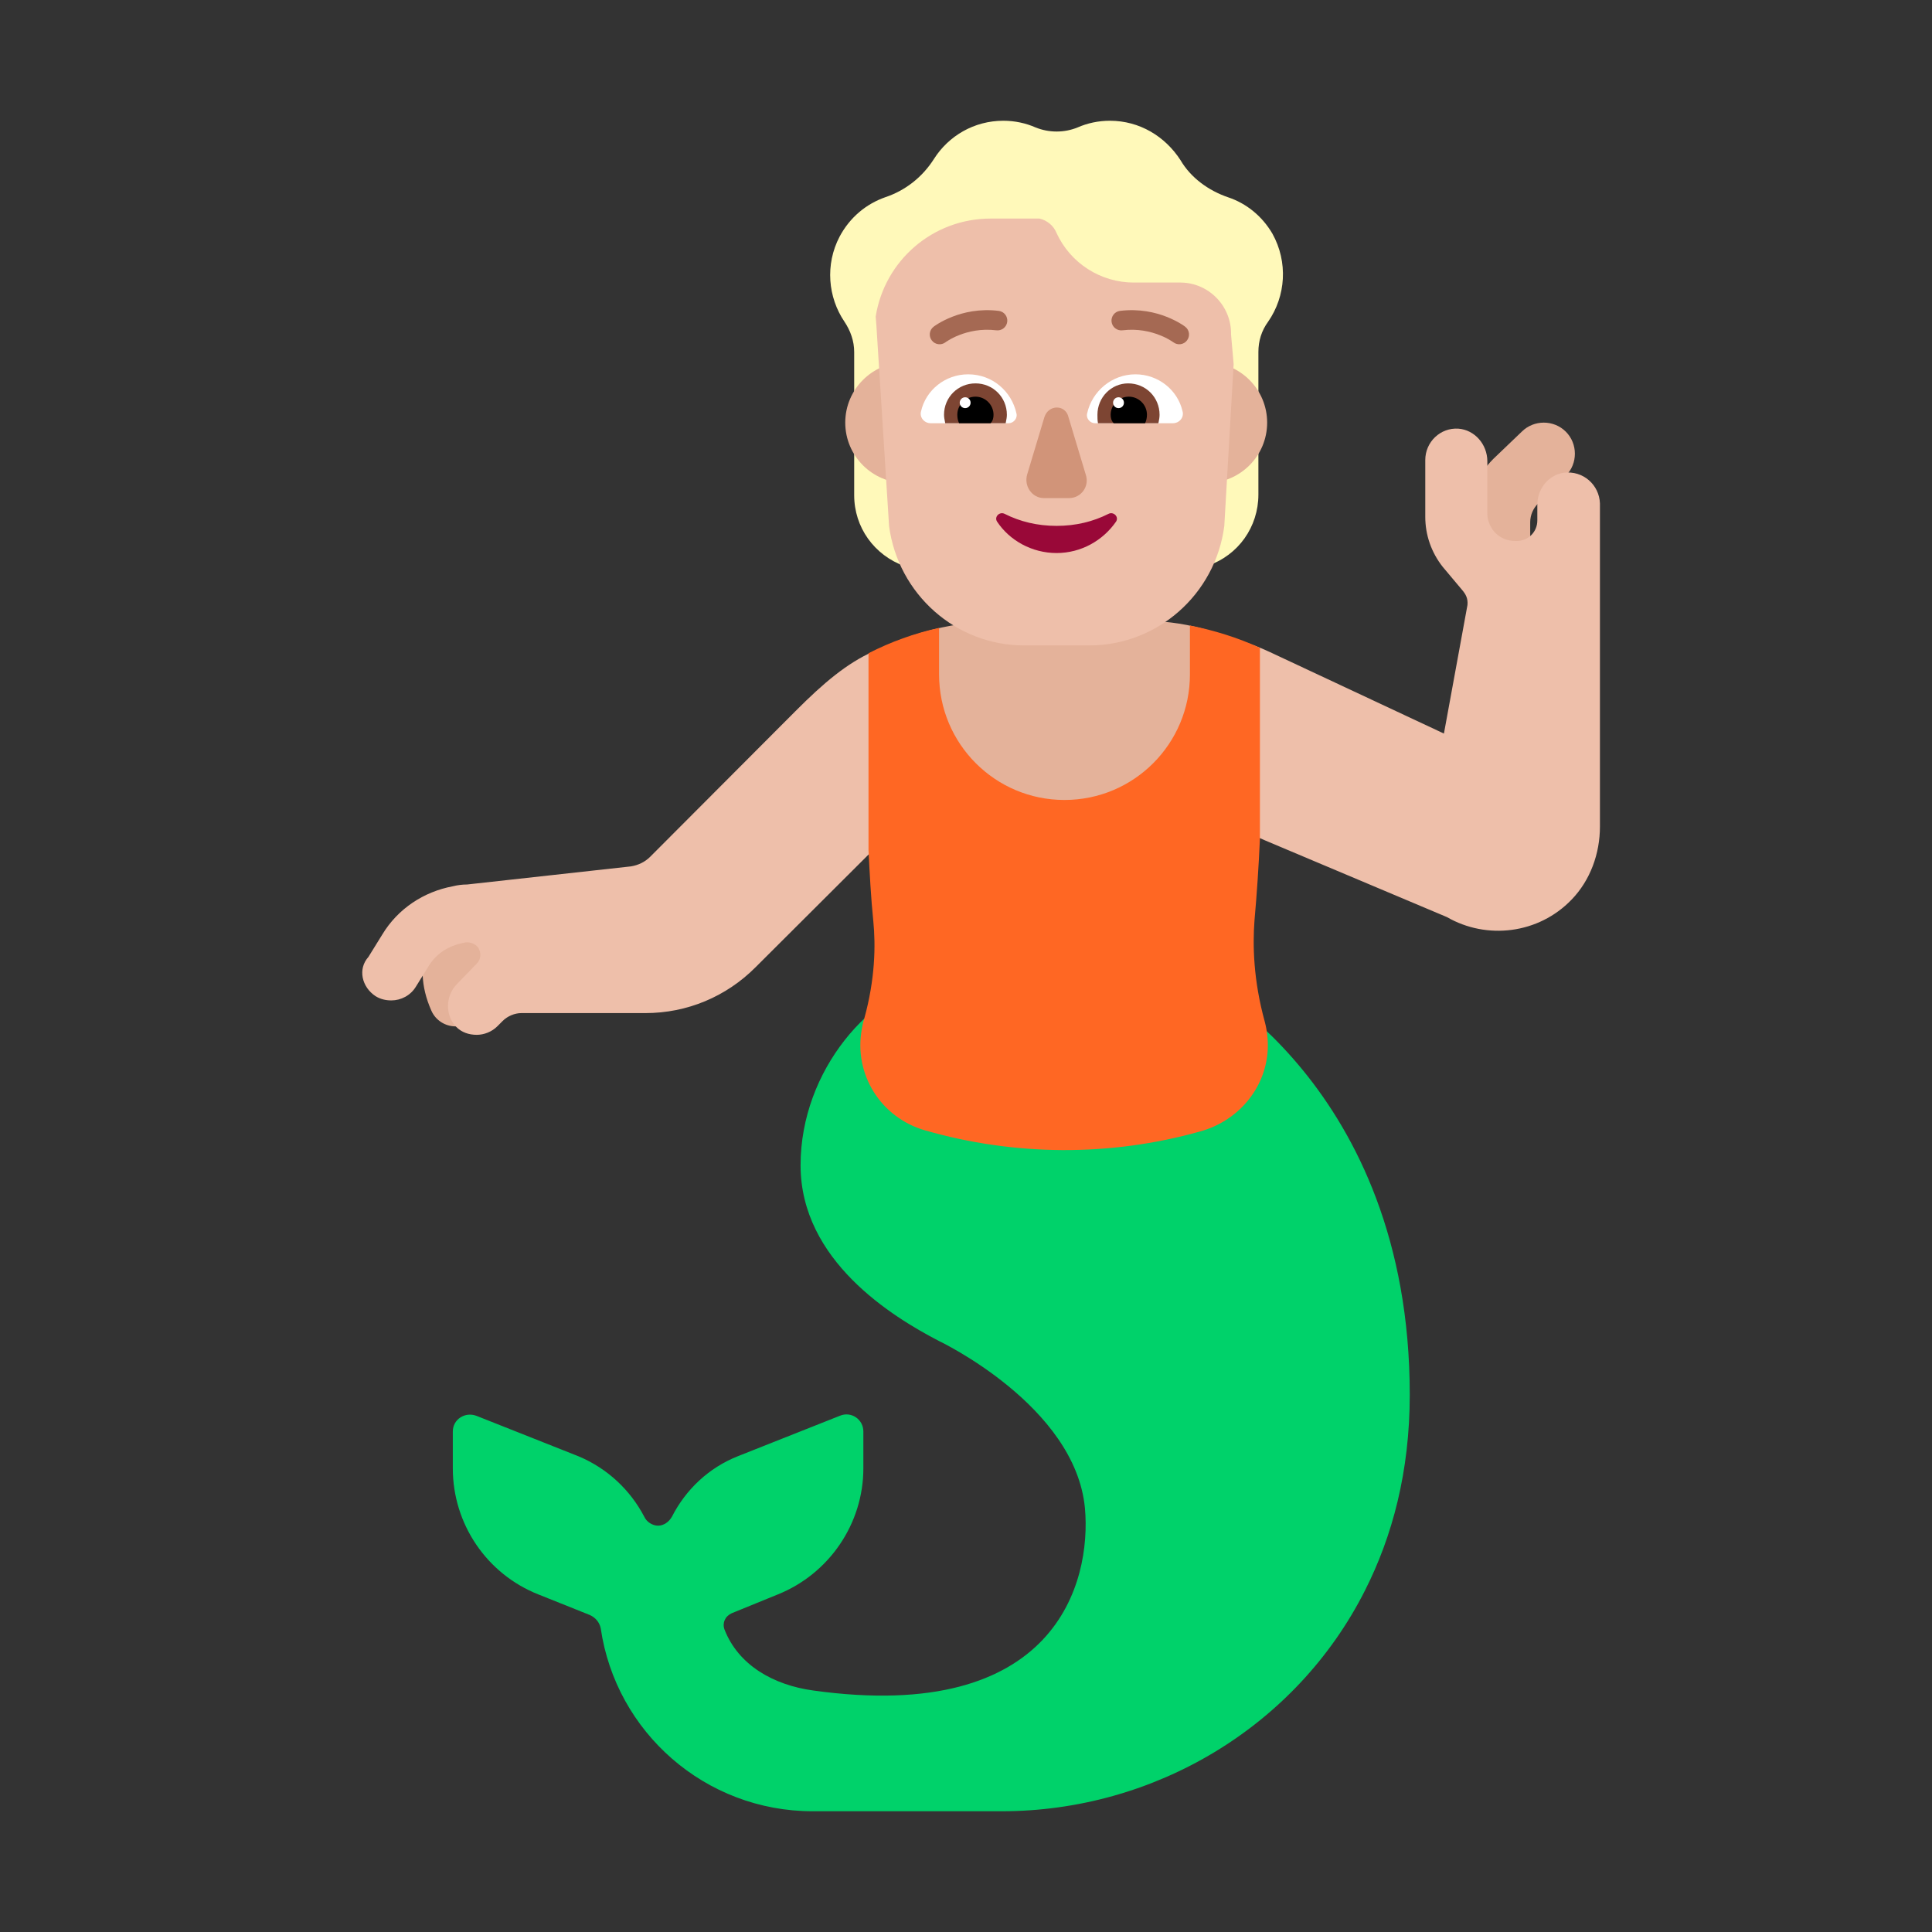
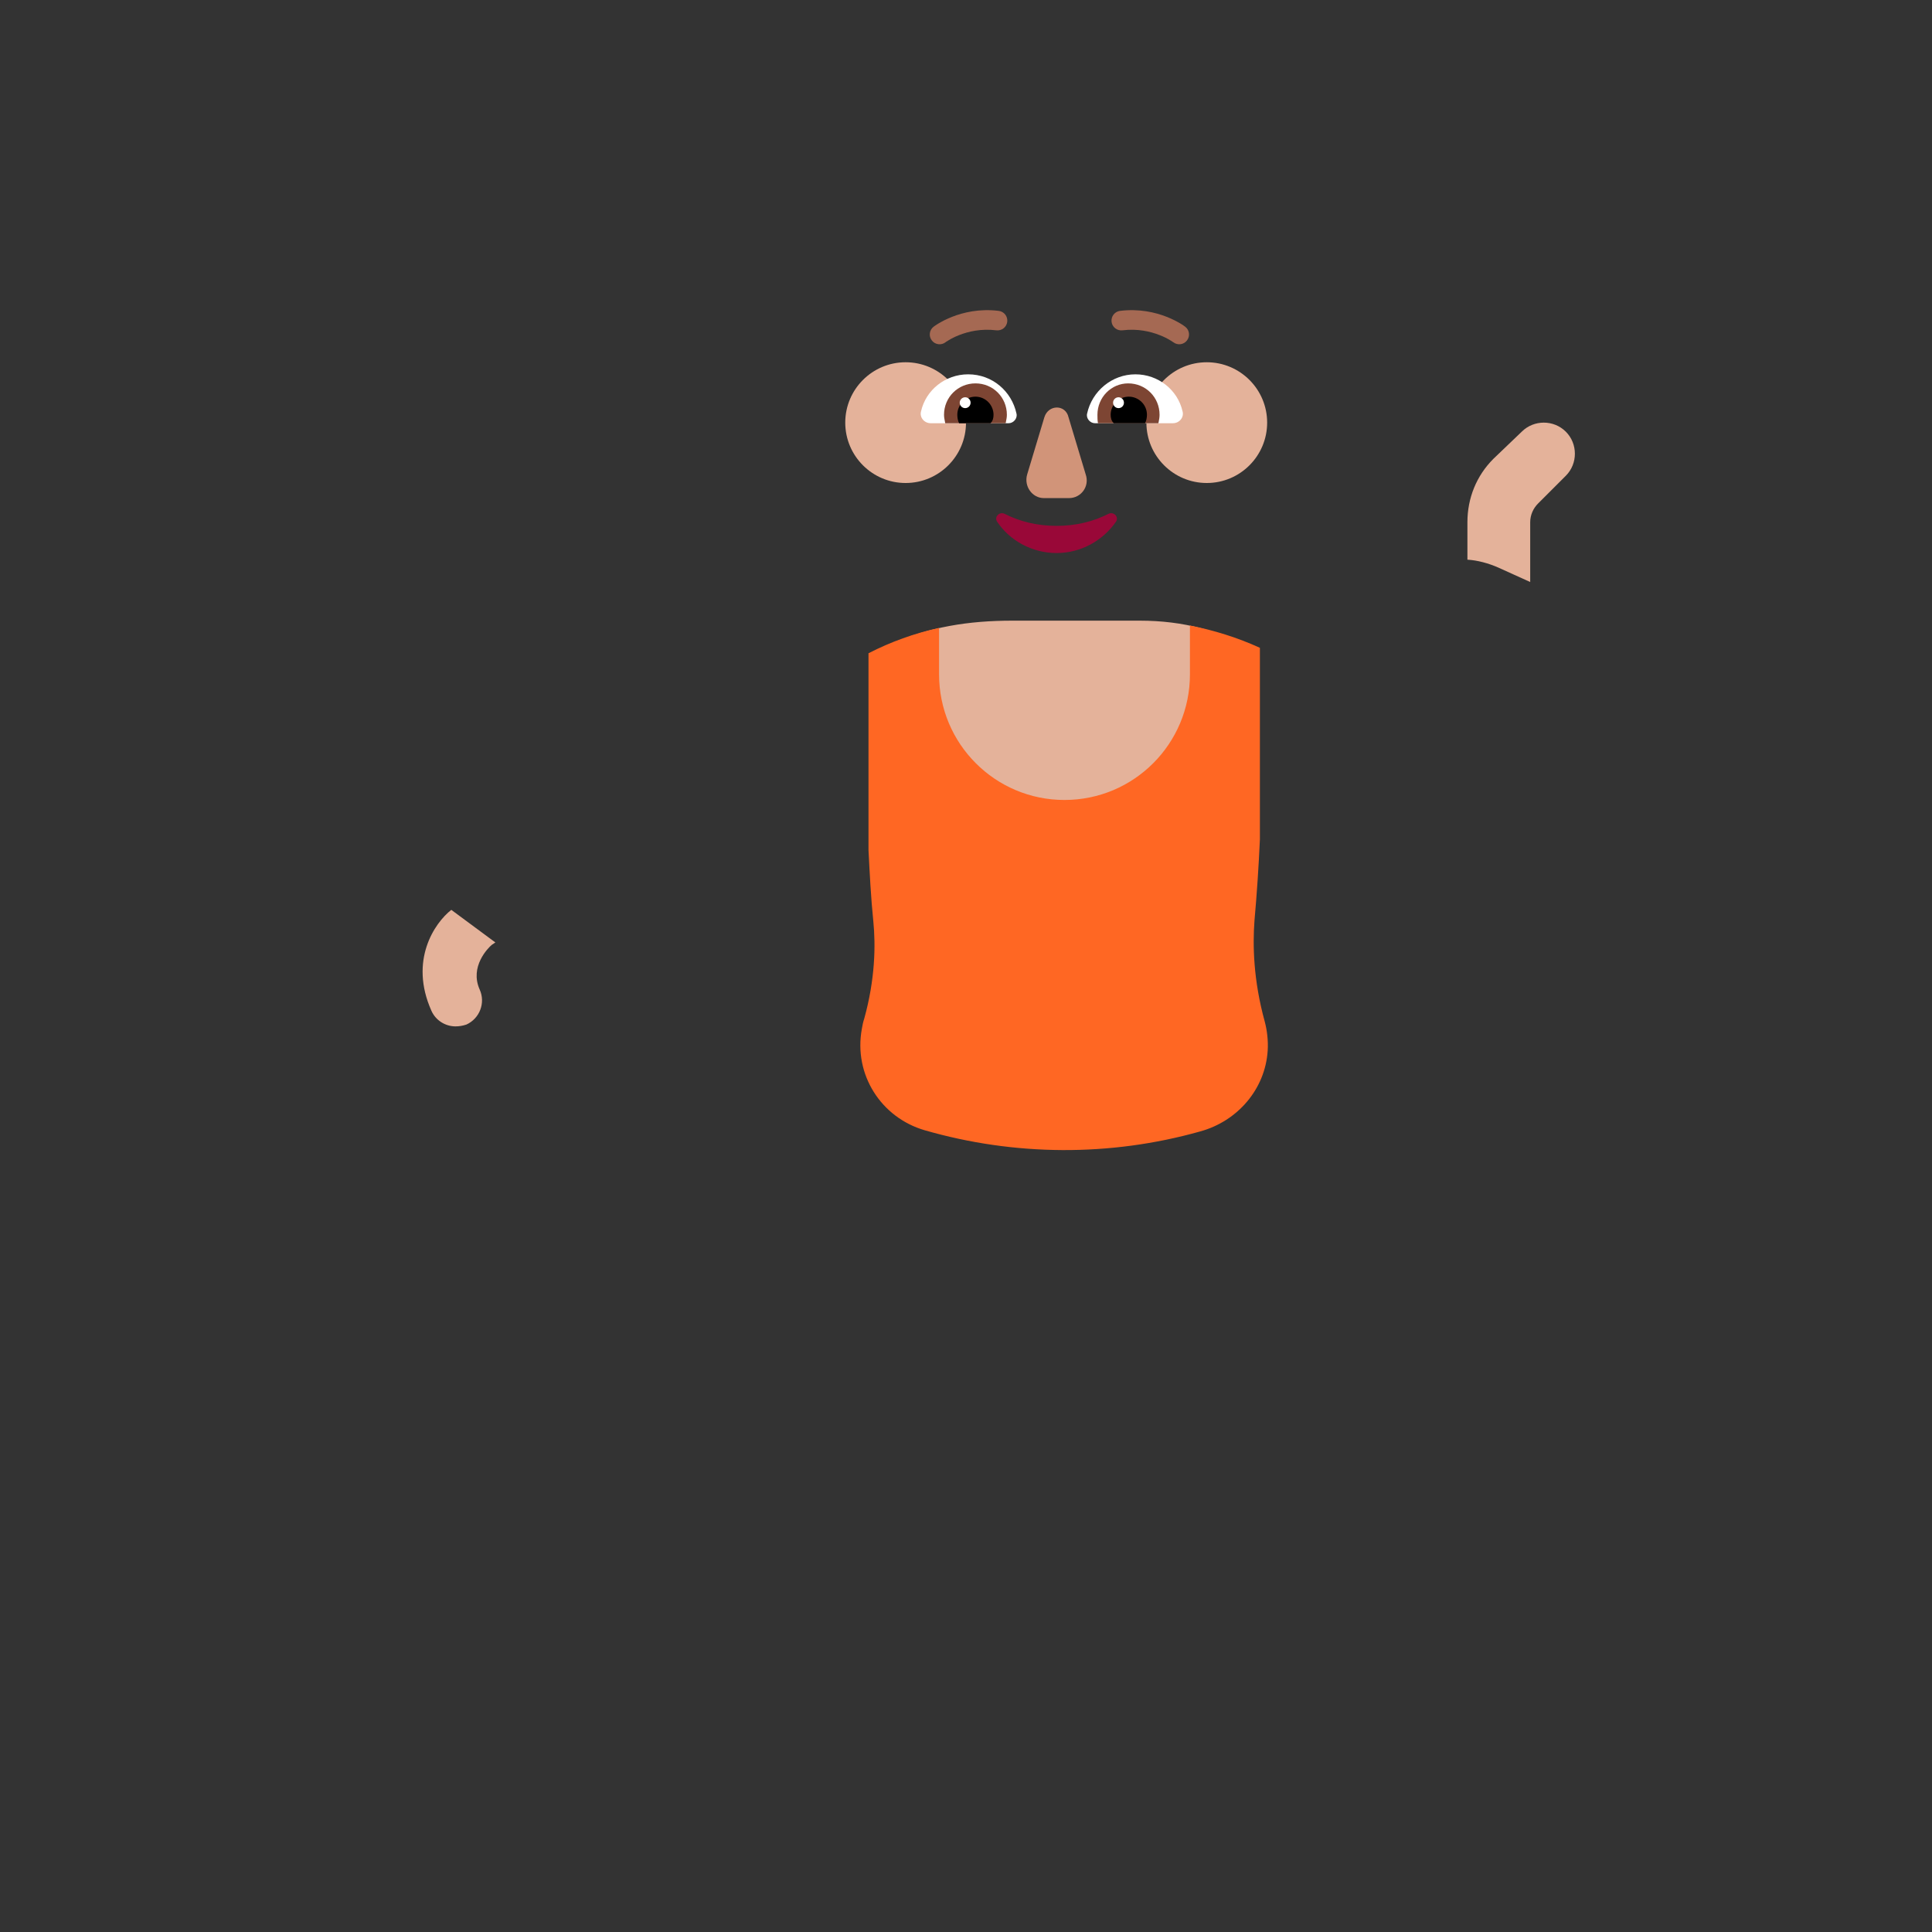
<svg xmlns="http://www.w3.org/2000/svg" width="32" height="32" viewBox="0 0 32 32" fill="none">
  <rect x="0" y="0" width="32" height="32" fill="#333333" stroke="none" />
-   <path d="M19.81 16.2L19.52 16.59C19.23 16.49 18.92 16.44 18.59 16.44L15.56 16.2C14.44 16.39 13.26 17.72 13.26 19.3C13.26 20.88 14.78 21.81 15.55 22.21C15.55 22.21 17.81 23.28 17.97 24.98C18.08 26.21 17.49 28.56 13.47 28C12.81 27.91 12.23 27.58 12 26.99C11.96 26.88 12.01 26.77 12.12 26.72L12.88 26.41C13.73 26.07 14.3 25.24 14.3 24.32V23.71C14.3 23.51 14.1 23.37 13.91 23.45L12.22 24.12C11.74 24.31 11.36 24.67 11.13 25.12C11.08 25.21 10.99 25.27 10.9 25.27C10.81 25.27 10.71 25.21 10.67 25.12C10.44 24.68 10.06 24.32 9.58 24.12L7.89 23.45C7.7 23.38 7.5 23.51 7.5 23.71V24.32C7.5 25.24 8.06 26.07 8.92 26.41L9.77 26.75C9.86 26.79 9.93 26.87 9.95 26.97C10.2 28.69 11.68 30 13.46 30H13.69H16.59C19.12 30 21.47 28.6 22.61 26.34C23.06 25.45 23.35 24.38 23.35 23.1C23.35 17.97 19.81 16.2 19.81 16.2Z" fill="#00D26A" />
  <path d="M25.08 9.52C24.993 9.48 24.905 9.44 24.815 9.4C24.655 9.33 24.475 9.28 24.305 9.27V8.65C24.305 8.25 24.455 7.88 24.735 7.6L25.205 7.15C25.405 6.95 25.735 6.95 25.935 7.15C26.135 7.35 26.135 7.68 25.935 7.88L25.475 8.34C25.395 8.42 25.345 8.53 25.345 8.65V9.64C25.255 9.6 25.168 9.56 25.08 9.52Z" fill="#E4B29A" />
  <path d="M7.145 16.74C7.215 16.9 7.375 17 7.545 17C7.605 17 7.665 16.99 7.725 16.97C7.945 16.87 8.045 16.61 7.945 16.39C7.775 16.01 8.085 15.7 8.145 15.65L8.205 15.61L7.475 15.07C7.195 15.29 6.775 15.91 7.145 16.74Z" fill="#E4B29A" />
-   <path d="M25.463 8.36C25.463 8.1 25.642 7.87 25.901 7.83C26.221 7.79 26.49 8.03 26.5 8.34V10.33V10.55V13.69C26.5 14.14 26.34 14.58 26.031 14.9C25.483 15.47 24.625 15.57 23.966 15.19L20.954 13.92L20 13.5L14.47 14.07L12.515 16.02C12.027 16.51 11.378 16.78 10.69 16.78H8.635C8.525 16.78 8.406 16.83 8.326 16.91L8.236 17C8.146 17.09 8.017 17.14 7.897 17.14C7.767 17.14 7.648 17.1 7.558 17.01C7.368 16.82 7.378 16.49 7.568 16.3L7.897 15.96C7.967 15.89 7.977 15.78 7.917 15.69C7.867 15.63 7.787 15.6 7.708 15.61C7.538 15.64 7.289 15.72 7.119 15.97L6.89 16.34C6.8 16.49 6.64 16.57 6.481 16.57C6.391 16.57 6.301 16.55 6.221 16.5C5.992 16.35 5.922 16.05 6.102 15.85L6.331 15.48C6.59 15.05 7.019 14.77 7.498 14.68C7.578 14.66 7.658 14.65 7.737 14.65L10.451 14.35C10.57 14.33 10.68 14.28 10.77 14.19L13.174 11.78C14.121 10.83 14.688 10.508 16.152 10.508L18.816 10.383C19.564 10.383 20.357 10.481 21.035 10.801L23.916 12.15L24.306 10.02C24.316 9.91 24.276 9.84 24.216 9.77L23.897 9.39C23.707 9.15 23.607 8.86 23.607 8.56V7.62C23.607 7.32 23.857 7.08 24.156 7.1C24.425 7.12 24.635 7.36 24.635 7.64V8.51C24.635 8.61 24.675 8.71 24.735 8.79C24.824 8.9 24.954 8.96 25.094 8.96H25.123C25.313 8.96 25.463 8.81 25.463 8.62V8.36Z" fill="#EEBFAA" />
  <path d="M18.872 10.28H16.772C16.042 10.28 15.396 10.382 14.746 10.672C15.426 11.712 16.295 13.375 17.625 13.375C18.945 13.375 20.162 11.8 20.852 10.77C20.182 10.45 19.622 10.28 18.872 10.28Z" fill="#E4B29A" />
-   <path d="M21.075 3.87C20.904 3.578 20.642 3.367 20.339 3.267C20.016 3.156 19.724 2.945 19.553 2.653C19.3 2.261 18.877 2 18.383 2C18.191 2 18.01 2.04 17.848 2.111C17.627 2.201 17.375 2.201 17.153 2.111C16.991 2.04 16.81 2 16.618 2C16.134 2 15.711 2.251 15.469 2.633C15.277 2.935 14.995 3.156 14.662 3.267C14.349 3.377 14.077 3.598 13.906 3.92C13.664 4.382 13.714 4.925 13.986 5.327C14.087 5.478 14.148 5.649 14.148 5.83V8.202C14.148 8.735 14.48 9.197 14.985 9.378L16.064 9.75V5.508C16.144 5.428 16.225 5.327 16.285 5.227C16.386 5.056 16.437 4.885 16.457 4.704C16.507 4.714 16.568 4.714 16.618 4.714C16.951 4.714 17.264 4.593 17.495 4.392C17.738 4.593 18.04 4.714 18.373 4.714C18.423 4.714 18.484 4.714 18.534 4.704C18.554 4.885 18.615 5.066 18.706 5.227C18.766 5.337 18.837 5.428 18.927 5.508V9.74L20.006 9.368C20.511 9.197 20.843 8.725 20.843 8.192V5.83C20.843 5.649 20.894 5.478 21.005 5.327C21.297 4.905 21.337 4.342 21.075 3.87Z" fill="#FFF9BA" />
  <path d="M16 7C16 7.552 15.552 8 15 8C14.448 8 14 7.552 14 7C14 6.448 14.448 6 15 6C15.552 6 16 6.448 16 7Z" fill="#E4B29A" />
  <path d="M20.988 7C20.988 7.552 20.54 8 19.988 8C19.436 8 18.988 7.552 18.988 7C18.988 6.448 19.436 6 19.988 6C20.54 6 20.988 6.448 20.988 7Z" fill="#E4B29A" />
-   <path d="M14.504 5.244C14.65 4.321 15.444 3.62 16.41 3.62H17.217C17.34 3.649 17.449 3.733 17.5 3.86C17.73 4.36 18.23 4.68 18.78 4.68H19.554C20.022 4.682 20.4 5.072 20.39 5.54L20.433 6.03L20.278 8.715C20.128 9.85 19.166 10.69 18.043 10.69H16.961C15.829 10.69 14.877 9.839 14.726 8.715L14.516 5.394C14.511 5.344 14.507 5.294 14.504 5.244Z" fill="#EEBFAA" />
  <path d="M15.463 5.412C15.392 5.466 15.379 5.568 15.434 5.639C15.488 5.71 15.59 5.723 15.661 5.669L15.662 5.668L15.671 5.661C15.681 5.655 15.695 5.645 15.715 5.634C15.754 5.61 15.812 5.579 15.887 5.55C16.038 5.491 16.25 5.44 16.502 5.471C16.591 5.482 16.672 5.419 16.683 5.33C16.694 5.241 16.631 5.16 16.542 5.149C16.224 5.11 15.956 5.174 15.769 5.248C15.675 5.285 15.601 5.324 15.549 5.355C15.523 5.37 15.503 5.384 15.488 5.394C15.481 5.399 15.475 5.403 15.471 5.406L15.466 5.41L15.464 5.411L15.463 5.412Z" fill="#A56953" />
  <path d="M19.66 5.639C19.715 5.568 19.702 5.466 19.631 5.412L19.63 5.411L19.628 5.41L19.623 5.406C19.619 5.403 19.613 5.399 19.606 5.394C19.591 5.384 19.571 5.37 19.545 5.355C19.493 5.324 19.419 5.285 19.325 5.248C19.138 5.174 18.87 5.11 18.552 5.149C18.463 5.16 18.4 5.241 18.411 5.33C18.422 5.419 18.503 5.482 18.592 5.471C18.844 5.44 19.056 5.491 19.206 5.55C19.282 5.579 19.34 5.61 19.379 5.634C19.399 5.645 19.413 5.655 19.422 5.661L19.432 5.668L19.434 5.669C19.505 5.723 19.606 5.71 19.66 5.639Z" fill="#A56953" />
  <path d="M15.256 6.81C15.336 6.46 15.656 6.2 16.036 6.2C16.436 6.2 16.756 6.48 16.836 6.85C16.856 6.93 16.786 7.01 16.706 7.01H15.416C15.306 7.01 15.226 6.91 15.256 6.81Z" fill="white" />
  <path d="M19.586 6.81C19.506 6.46 19.186 6.2 18.806 6.2C18.416 6.2 18.086 6.48 18.006 6.85C17.986 6.93 18.056 7.01 18.136 7.01H19.426C19.536 7.01 19.616 6.91 19.586 6.81Z" fill="white" />
  <path d="M15.636 6.87C15.636 6.58 15.867 6.35 16.157 6.35C16.447 6.35 16.677 6.58 16.677 6.87C16.677 6.913 16.669 6.948 16.661 6.989C16.659 6.995 16.658 7.003 16.657 7.01H15.656C15.655 7.003 15.654 6.995 15.652 6.989C15.644 6.948 15.636 6.913 15.636 6.87Z" fill="#7D4533" />
  <path d="M19.206 6.87C19.206 6.58 18.977 6.35 18.686 6.35C18.407 6.35 18.177 6.58 18.177 6.87C18.177 6.92 18.177 6.96 18.186 7.01H19.186C19.188 7.003 19.189 6.995 19.191 6.989C19.199 6.948 19.206 6.913 19.206 6.87Z" fill="#7D4533" />
  <path d="M16.156 6.57C16.326 6.57 16.456 6.71 16.456 6.87C16.456 6.92 16.446 6.97 16.406 7.01H15.886C15.866 6.97 15.856 6.92 15.856 6.87C15.856 6.7 15.996 6.57 16.156 6.57Z" fill="black" />
  <path d="M18.697 6.57C18.526 6.57 18.396 6.71 18.396 6.87C18.396 6.92 18.407 6.97 18.447 7.01H18.966C18.986 6.97 18.997 6.92 18.997 6.87C18.997 6.7 18.857 6.57 18.697 6.57Z" fill="black" />
  <path d="M16.076 6.67C16.076 6.72 16.036 6.76 15.986 6.76C15.937 6.76 15.896 6.72 15.896 6.67C15.896 6.62 15.937 6.58 15.986 6.58C16.036 6.58 16.076 6.62 16.076 6.67Z" fill="white" />
  <path d="M18.616 6.67C18.616 6.72 18.576 6.76 18.526 6.76C18.477 6.76 18.436 6.72 18.436 6.67C18.436 6.62 18.477 6.58 18.526 6.58C18.576 6.58 18.616 6.62 18.616 6.67Z" fill="white" />
  <path d="M17.298 6.911L17.013 7.859C16.956 8.055 17.098 8.25 17.289 8.25H17.707C17.907 8.25 18.05 8.055 17.983 7.859L17.698 6.911C17.65 6.696 17.365 6.696 17.298 6.911Z" fill="#D19479" />
  <path d="M17.5 8.71C17.182 8.71 16.895 8.64 16.638 8.51C16.556 8.47 16.463 8.56 16.515 8.64C16.72 8.95 17.09 9.16 17.5 9.16C17.91 9.16 18.27 8.95 18.485 8.64C18.537 8.56 18.444 8.47 18.362 8.51C18.105 8.64 17.818 8.71 17.5 8.71Z" fill="#990838" />
  <path d="M20.778 15.25C20.818 14.8 20.848 14.35 20.868 13.9V10.73C20.498 10.56 20.108 10.44 19.709 10.36V11.17C19.709 12.32 18.78 13.25 17.631 13.25C16.483 13.25 15.554 12.32 15.554 11.17V10.4C15.144 10.49 14.755 10.63 14.385 10.82V14.08C14.405 14.47 14.425 14.87 14.465 15.26C14.505 15.66 14.495 16.22 14.315 16.87C14.295 16.93 14.285 16.98 14.275 17.04C14.135 17.8 14.595 18.51 15.314 18.72C16.802 19.15 18.39 19.16 19.879 18.74C20.498 18.57 20.957 18.04 20.997 17.4C21.007 17.24 20.988 17.07 20.948 16.92C20.758 16.23 20.748 15.65 20.778 15.25Z" fill="#FF6723" />
</svg>